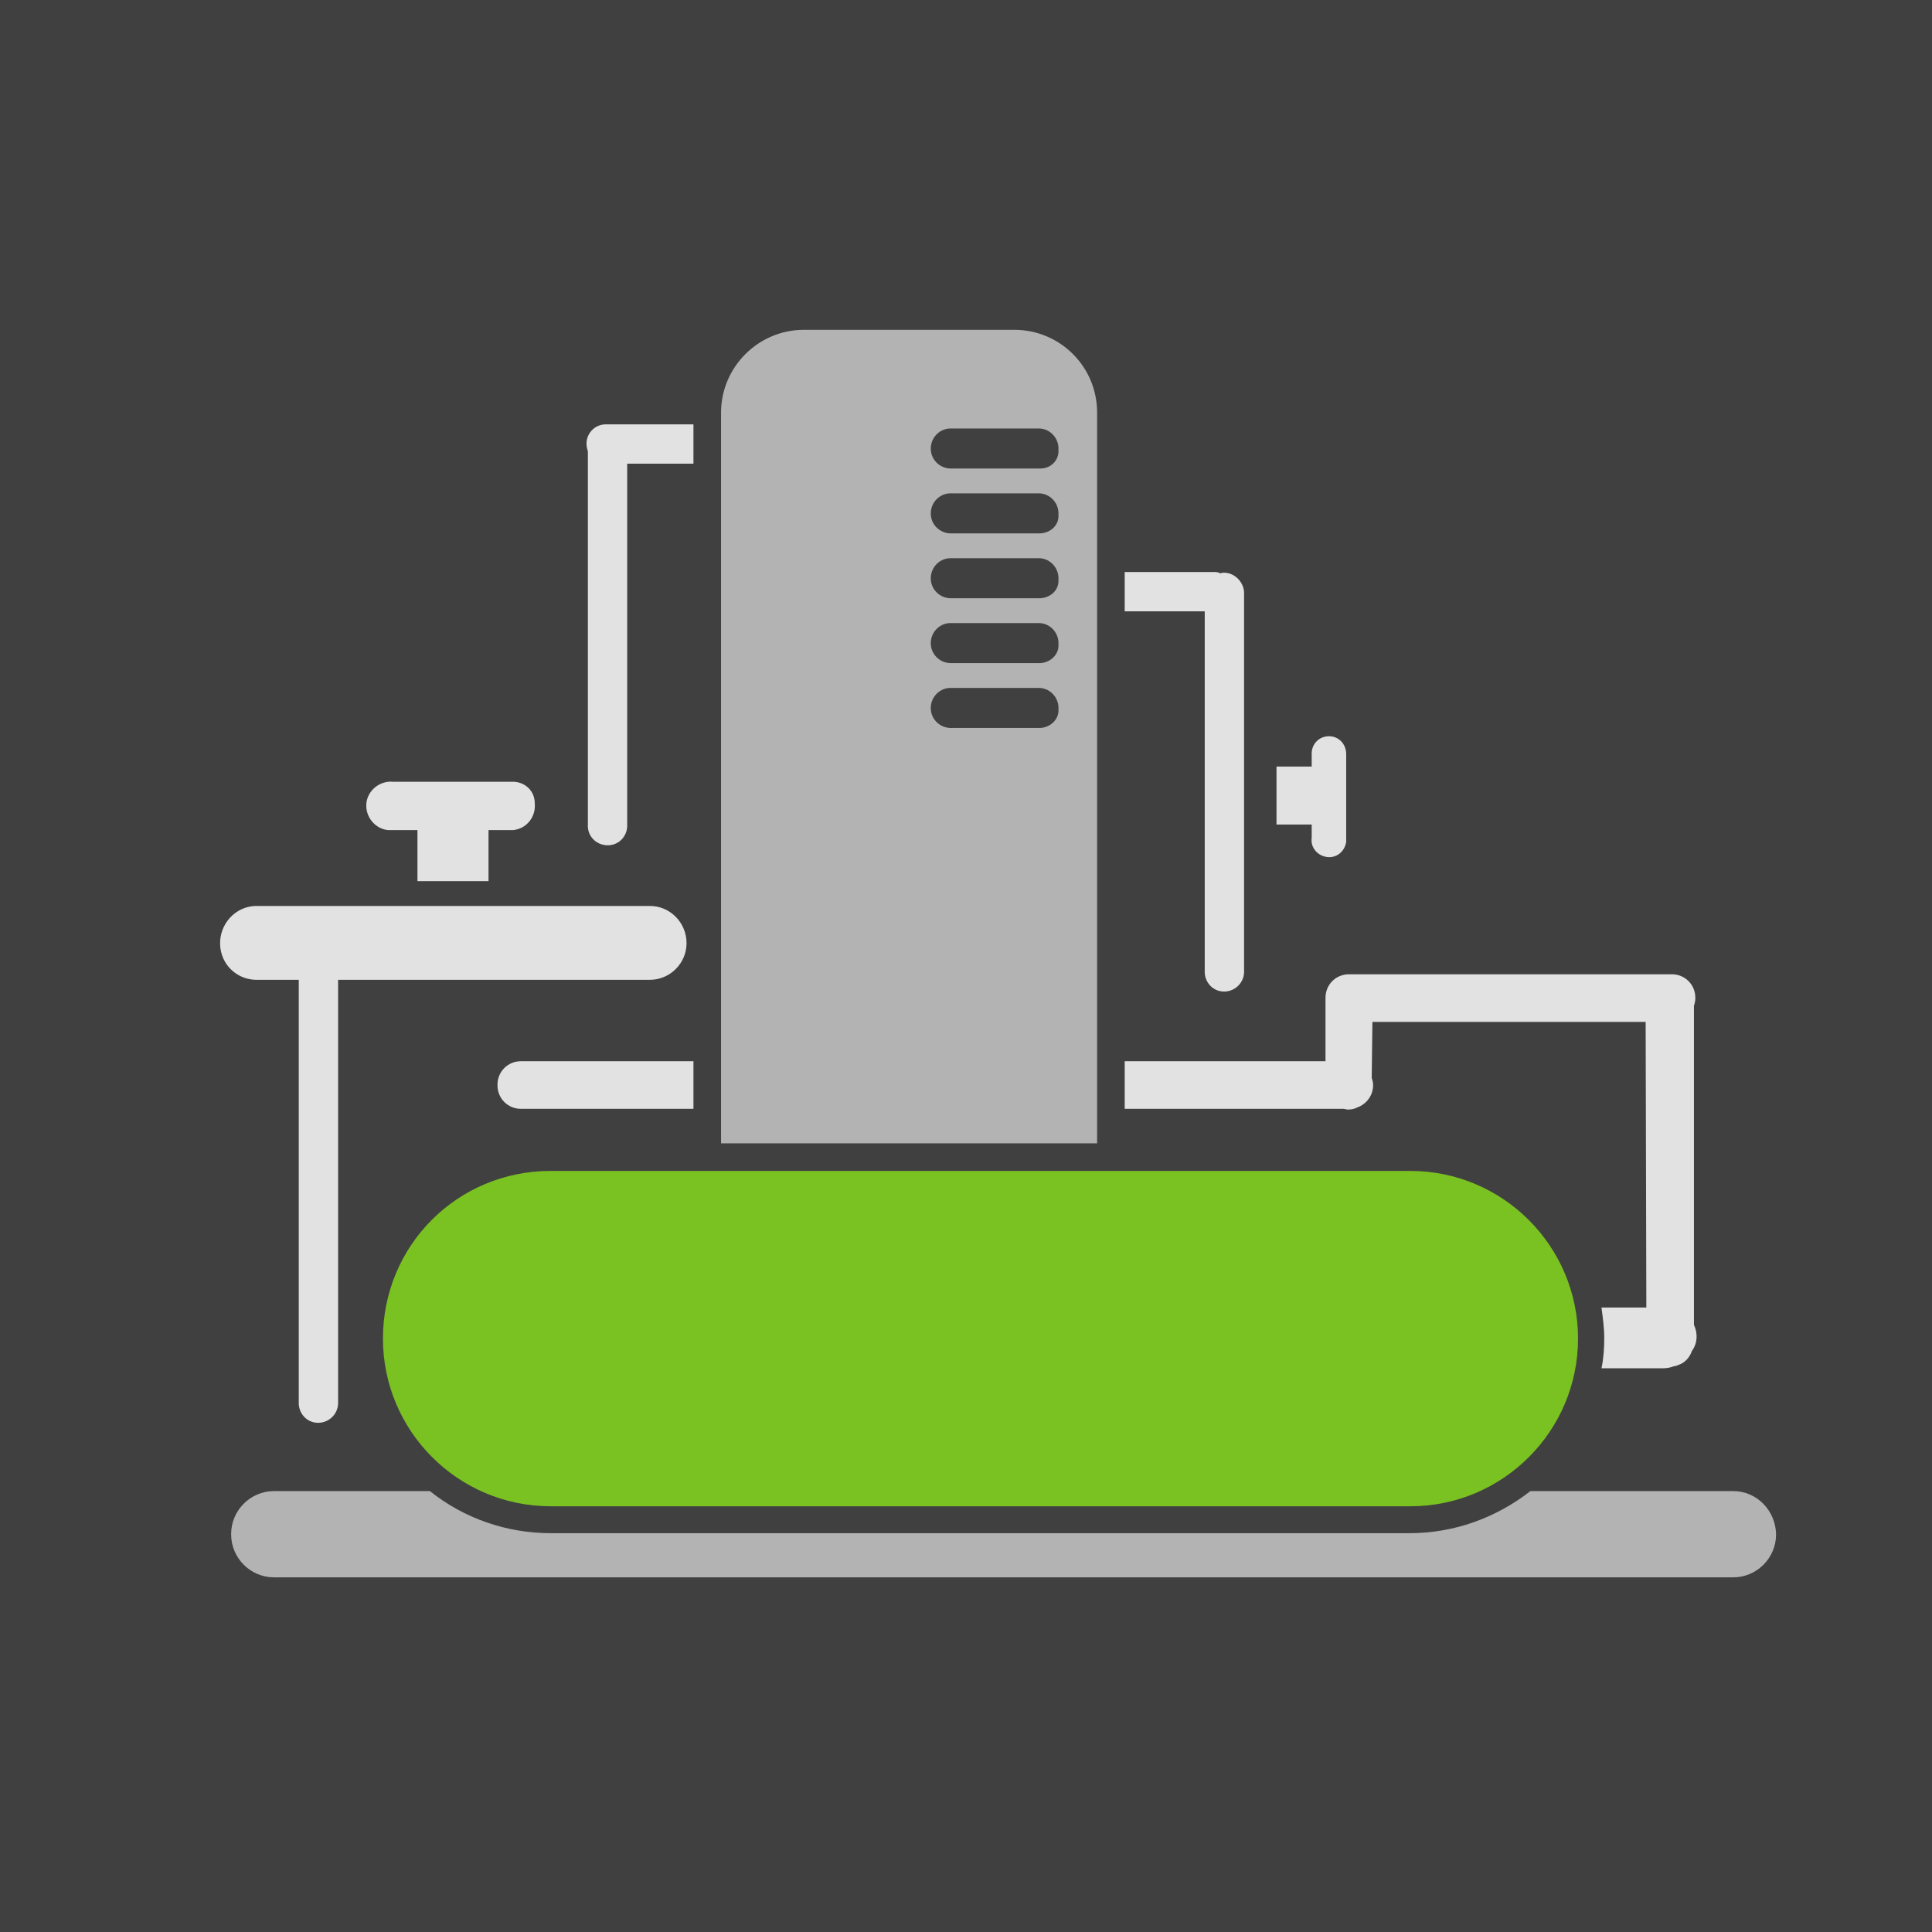
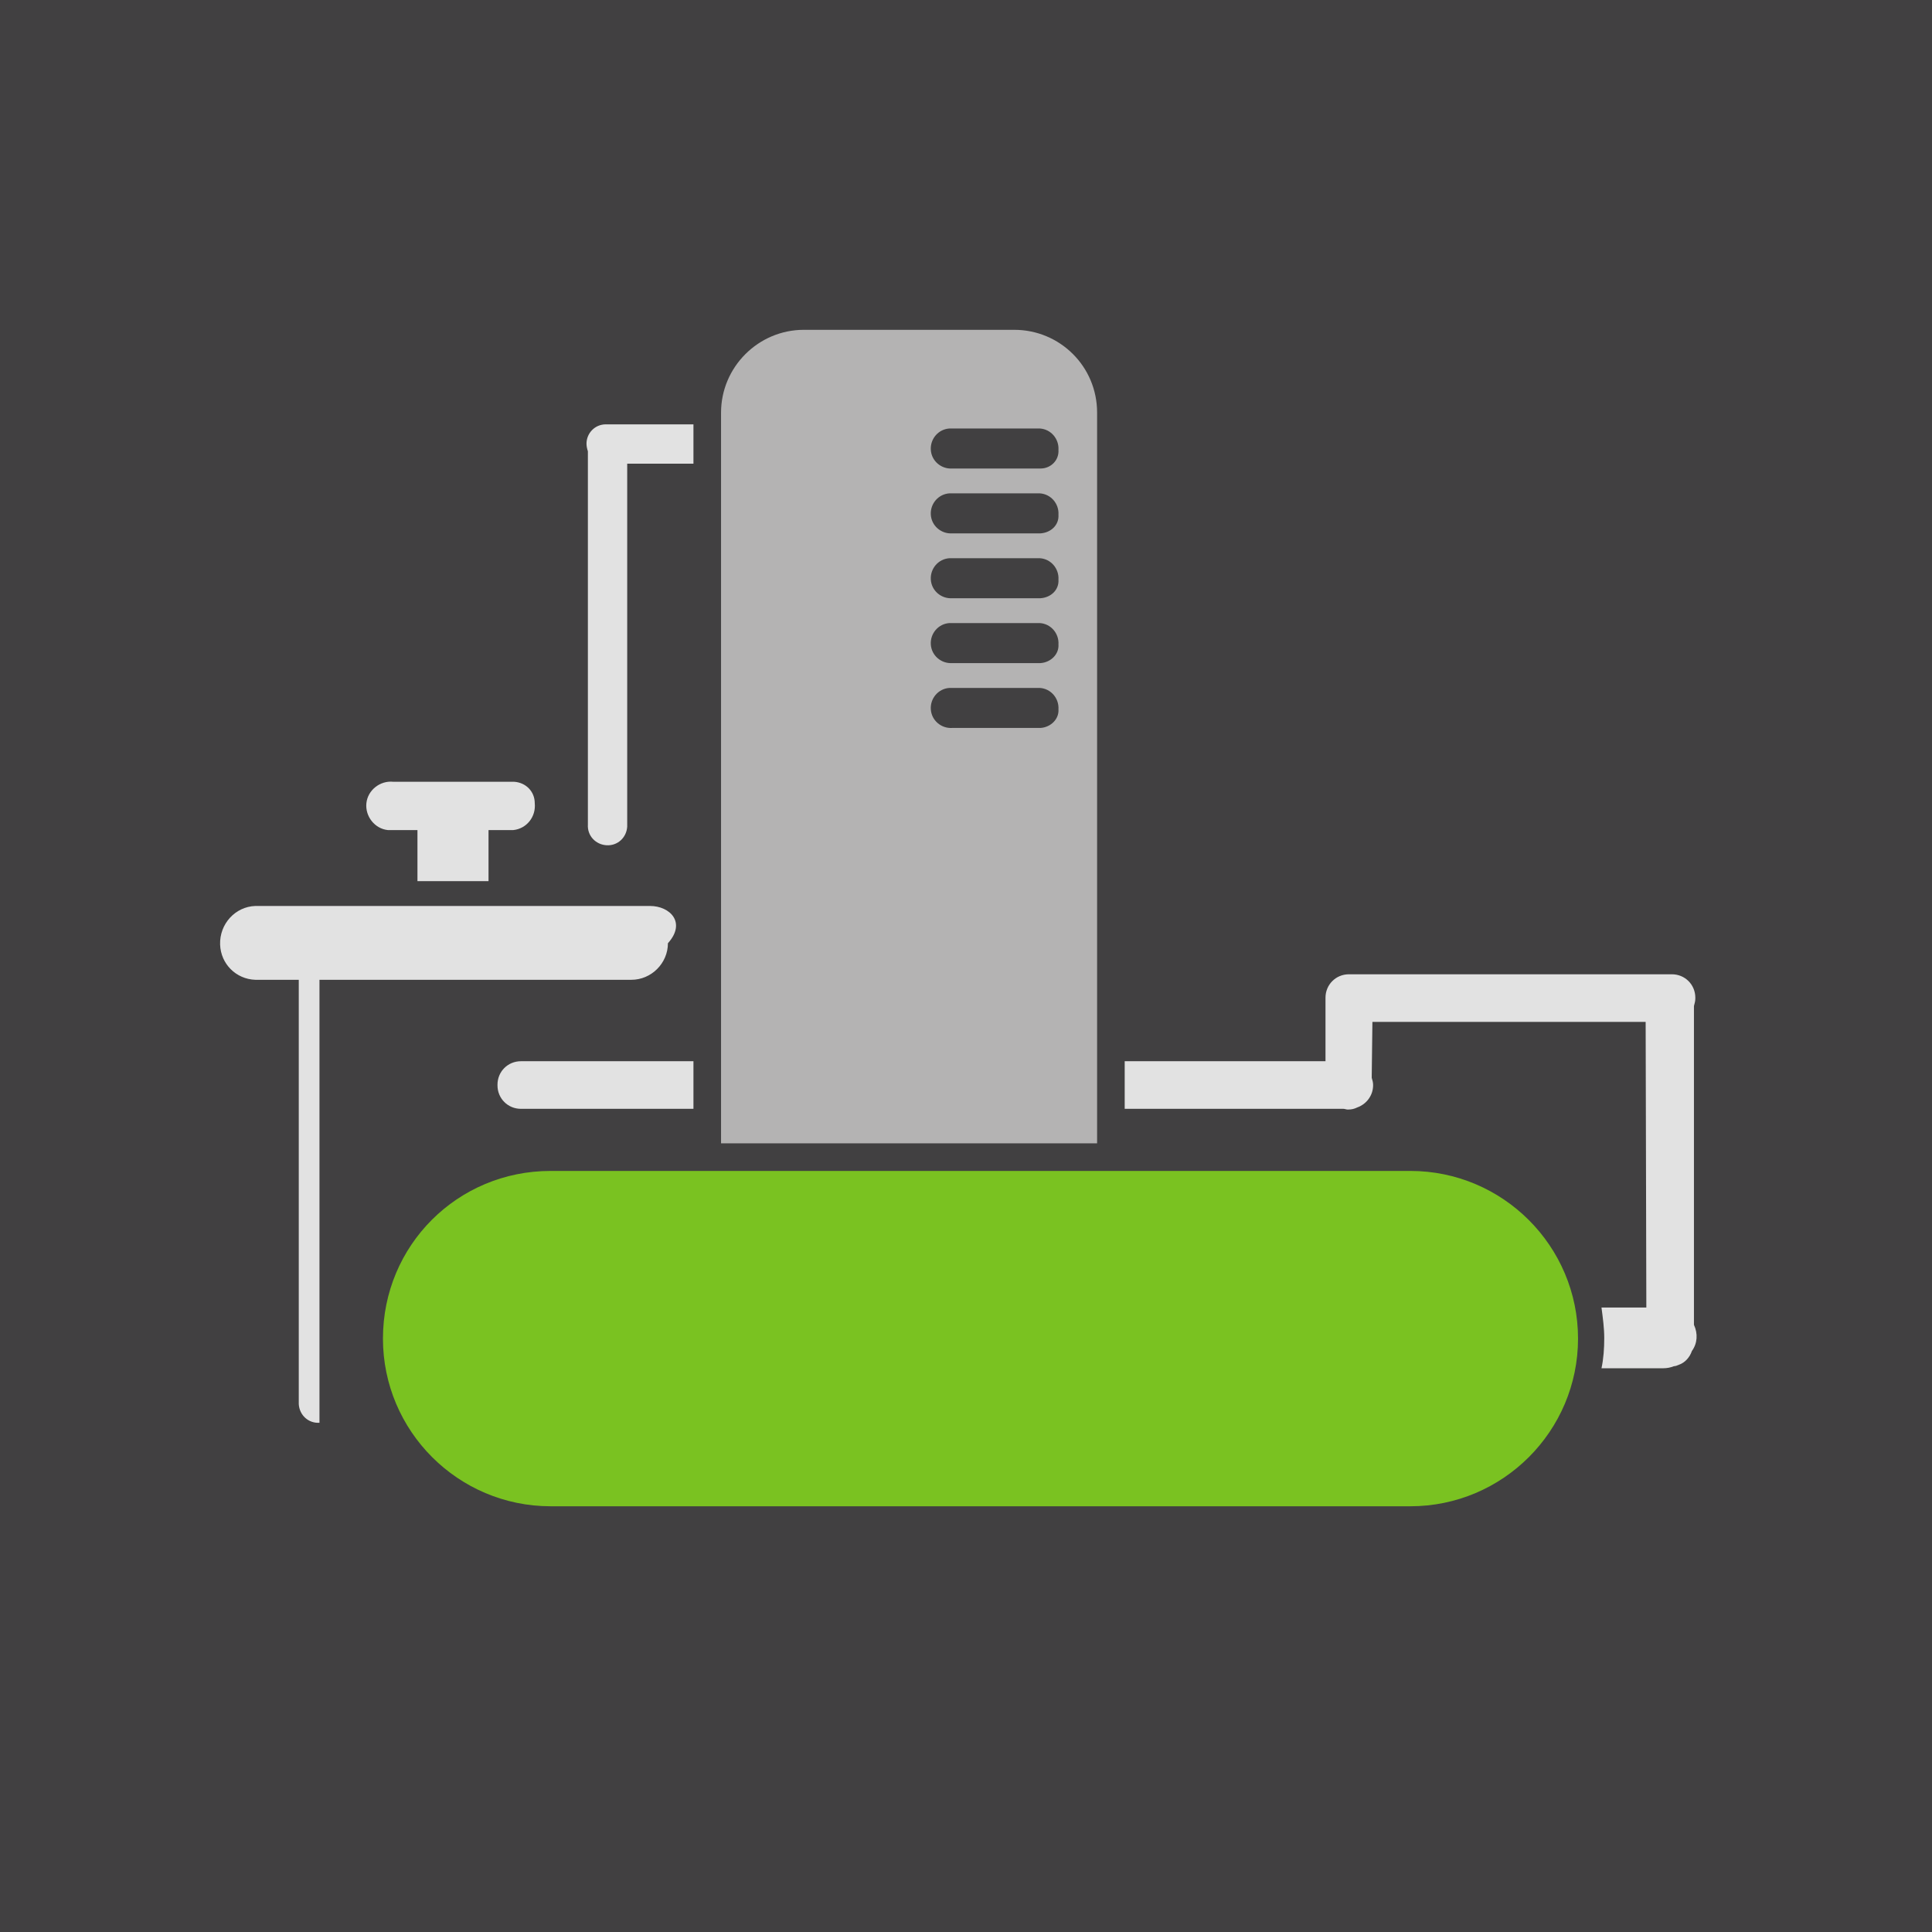
<svg xmlns="http://www.w3.org/2000/svg" version="1.1" id="Layer_1" x="0px" y="0px" viewBox="0 0 280 280" style="enable-background:new 0 0 280 280;" xml:space="preserve">
  <style type="text/css">
	.st0{fill:#414041;}
	.st1{fill:#E2E2E2;}
	.st2{fill:#B4B3B3;}
	.st3{fill:#7AC221;}
</style>
  <title>chemicals</title>
  <g id="Layer_2_1_">
    <g id="Layer_2-2">
      <rect class="st0" width="280" height="280" />
      <path class="st1" d="M100.5,61.5H87.8c-1.6,0-2.8,1.3-2.8,2.8c0,0.4,0.1,0.8,0.2,1.1v54.1c-0.1,1.6,1.1,2.9,2.7,3s2.9-1.1,3-2.7    c0-0.1,0-0.2,0-0.3V67.2h9.6V61.5z" />
-       <path class="st1" d="M177.4,83c-0.2,0-0.3,0-0.5,0.1c-0.4-0.2-0.7-0.2-1.1-0.2H163v5.7h11.6v52.4c0.1,1.6,1.4,2.8,3,2.7    c1.4-0.1,2.6-1.2,2.7-2.7V85.8C180.2,84.3,178.9,83,177.4,83C177.4,83,177.4,83,177.4,83z" />
      <g id="Shape_109">
-         <path class="st1" d="M94.2,131.3H37c-2.9,0.1-5.2,2.6-5.1,5.6c0.1,2.8,2.3,5,5.1,5.1h6.3v61.5c0.1,1.6,1.4,2.8,3,2.7     c1.4-0.1,2.6-1.2,2.7-2.7V142h45.2c2.9,0,5.3-2.4,5.3-5.3C99.5,133.7,97.1,131.3,94.2,131.3C94.2,131.3,94.2,131.3,94.2,131.3     L94.2,131.3z" />
+         <path class="st1" d="M94.2,131.3H37c-2.9,0.1-5.2,2.6-5.1,5.6c0.1,2.8,2.3,5,5.1,5.1h6.3v61.5c0.1,1.6,1.4,2.8,3,2.7     V142h45.2c2.9,0,5.3-2.4,5.3-5.3C99.5,133.7,97.1,131.3,94.2,131.3C94.2,131.3,94.2,131.3,94.2,131.3     L94.2,131.3z" />
      </g>
      <path class="st1" d="M100.5,153.8h-25c-1.9,0-3.4,1.5-3.4,3.4l0,0v0.1c0,1.9,1.5,3.4,3.4,3.4h25V153.8z" />
      <path class="st1" d="M245.5,192v-46.2c0.1-0.4,0.2-0.7,0.2-1.1v-0.1c0-1.9-1.5-3.4-3.4-3.4l0,0h-46.8c-1.9,0-3.4,1.5-3.4,3.4l0,0    v9.2H163v6.9h31.7c0.2,0,0.4,0.1,0.6,0.1h0.1c0.5,0,0.9-0.1,1.3-0.3c1.4-0.5,2.3-1.8,2.3-3.2v-0.1c0-0.3-0.1-0.7-0.2-1l0.1-8.1    h39.6l0.1,41.4h-6.5c0.2,1.5,0.4,3,0.4,4.4c0,1.5-0.1,3-0.4,4.4h8.9c0.6,0,1.1-0.1,1.6-0.3c0.2,0,0.5-0.1,0.7-0.2    c0.9-0.3,1.6-1.1,1.9-2C246,194.7,246.1,193.3,245.5,192z" />
-       <path class="st2" d="M251.2,216.1h-29.4c-5,3.9-11.1,6.1-17.5,6.1H79.8c-6.3,0-12.5-2.1-17.5-6.1H39.7c-3.4,0-6.2,2.8-6.2,6.2l0,0    v0.1c0,3.4,2.8,6.2,6.2,6.2h0h211.5c3.4,0,6.2-2.8,6.2-6.2l0,0v-0.1C257.3,218.9,254.6,216.1,251.2,216.1L251.2,216.1z" />
      <path class="st3" d="M79.8,169.7h124.6c13.4,0,24.3,10.9,24.3,24.3l0,0c0,13.4-10.9,24.3-24.3,24.3H79.8    c-13.4,0-24.3-10.9-24.3-24.3l0,0C55.5,180.5,66.3,169.7,79.8,169.7z" />
      <path class="st2" d="M147,47.8h-30.5c-6.6,0-12,5.4-12,12v105.9H159V59.8C159,53.1,153.6,47.8,147,47.8z M150.8,105.5H138    c-1.6,0.1-3-1.1-3.1-2.7c-0.1-1.6,1.1-3,2.7-3.1c0.1,0,0.2,0,0.3,0h12.8c1.6,0.1,2.8,1.5,2.7,3.1    C153.5,104.2,152.3,105.4,150.8,105.5L150.8,105.5z M150.8,96.1H138c-1.6,0.1-3-1.1-3.1-2.7c-0.1-1.6,1.1-3,2.7-3.1    c0.1,0,0.2,0,0.3,0h12.8c1.6,0.1,2.8,1.5,2.7,3.1C153.5,94.8,152.3,96,150.8,96.1L150.8,96.1z M150.8,86.7H138    c-1.6,0.1-3-1.1-3.1-2.7c-0.1-1.6,1.1-3,2.7-3.1c0.1,0,0.2,0,0.3,0h12.8c1.6,0.1,2.8,1.5,2.7,3.1    C153.5,85.5,152.3,86.6,150.8,86.7L150.8,86.7z M150.8,77.3H138c-1.6,0.1-3-1.1-3.1-2.7c-0.1-1.6,1.1-3,2.7-3.1c0.1,0,0.2,0,0.3,0    h12.8c1.6,0.1,2.8,1.5,2.7,3.1C153.5,76.1,152.3,77.2,150.8,77.3L150.8,77.3z M150.8,67.9H138c-1.6,0.1-3-1.1-3.1-2.7    c-0.1-1.6,1.1-3,2.7-3.1c0.1,0,0.2,0,0.3,0h12.8c1.6,0.1,2.8,1.5,2.7,3.1C153.5,66.7,152.3,67.9,150.8,67.9L150.8,67.9z" />
      <path class="st1" d="M74.5,113.3H57c-1.9-0.2-3.7,1.2-3.9,3.1c-0.2,1.9,1.2,3.7,3.1,3.9c0.2,0,0.5,0,0.7,0h3.6v7.4h10.3v-7.4h3.6    c1.9-0.2,3.3-1.9,3.1-3.9C77.5,114.7,76.2,113.4,74.5,113.3z" />
-       <path class="st1" d="M192.6,106.7c-1.4,0-2.5,1.1-2.5,2.5v1.9H185v8.4h5.1v1.9c-0.2,1.4,0.8,2.6,2.2,2.8c1.4,0.2,2.6-0.8,2.8-2.2    c0-0.2,0-0.4,0-0.6v-12.1C195.1,107.8,194,106.7,192.6,106.7z" />
    </g>
  </g>
</svg>